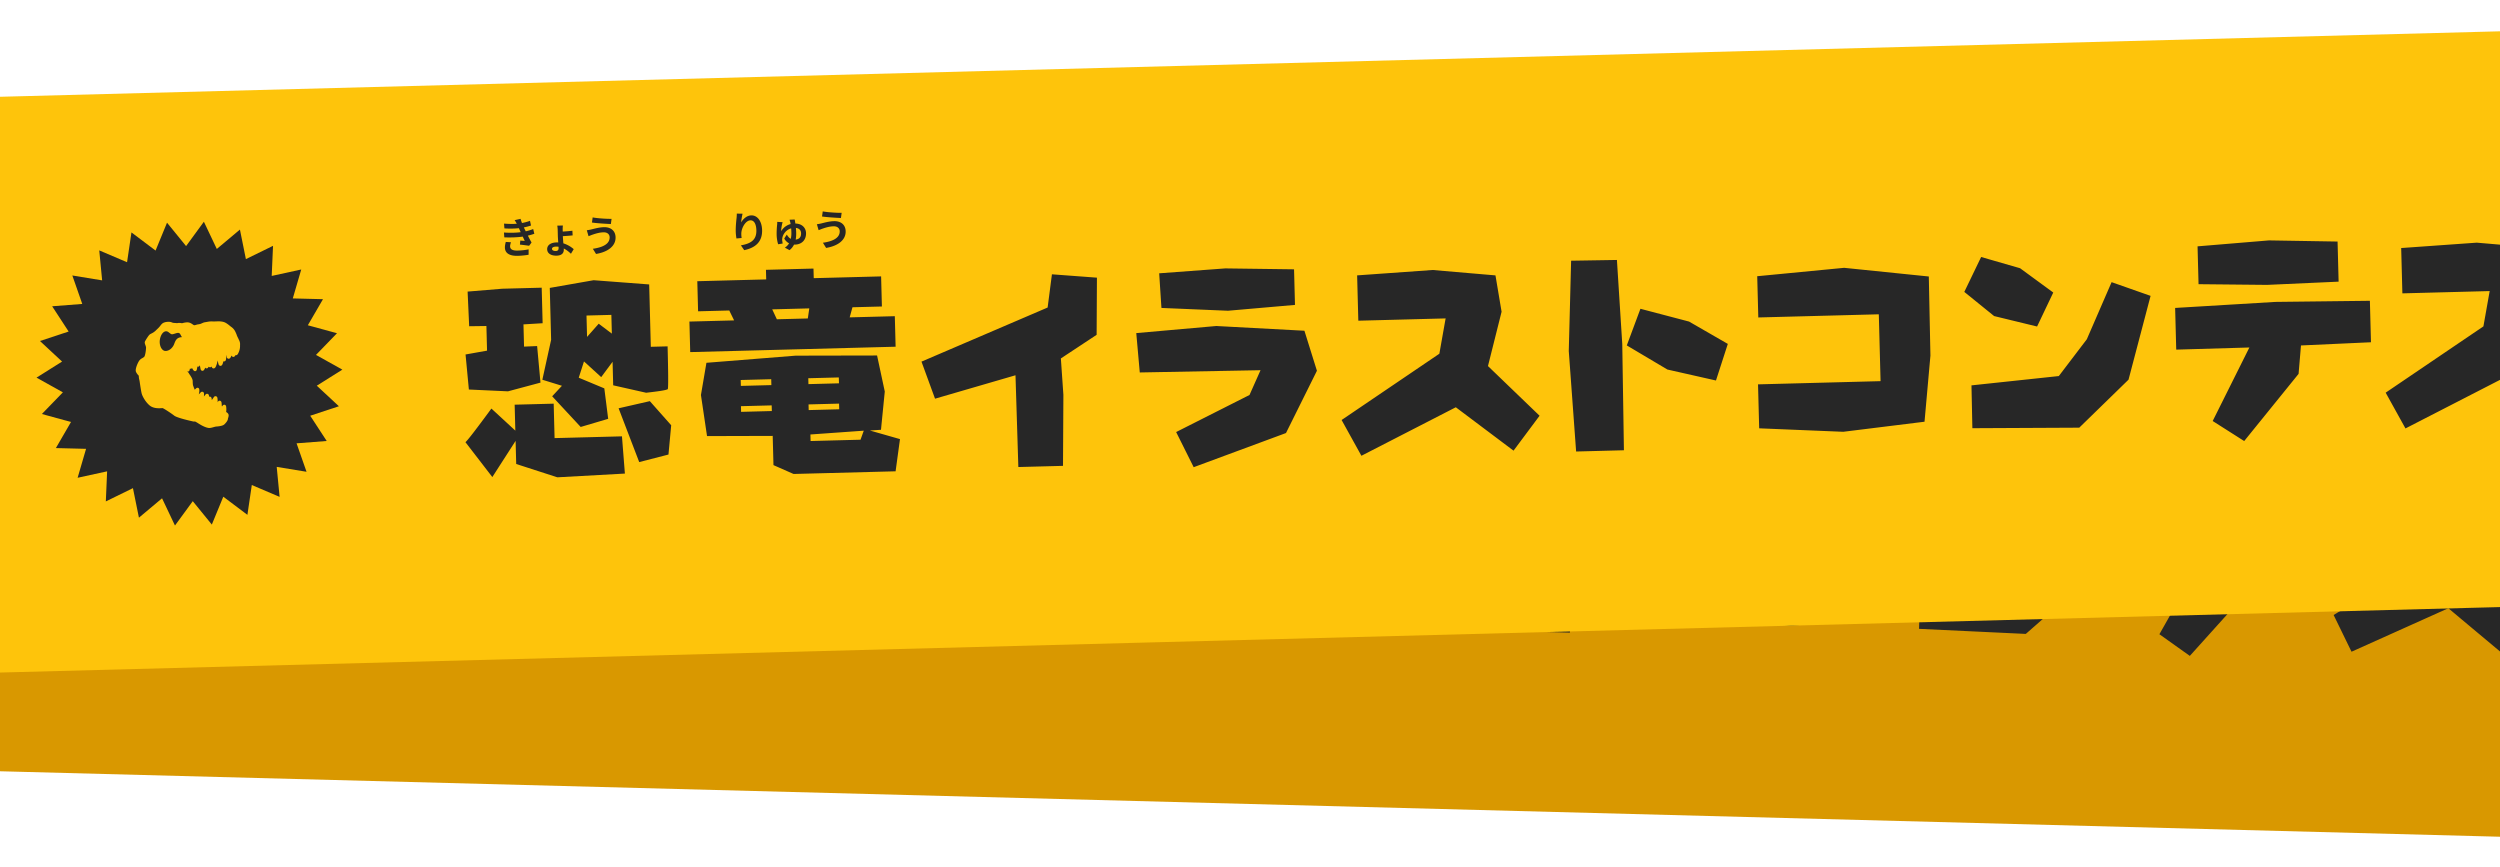
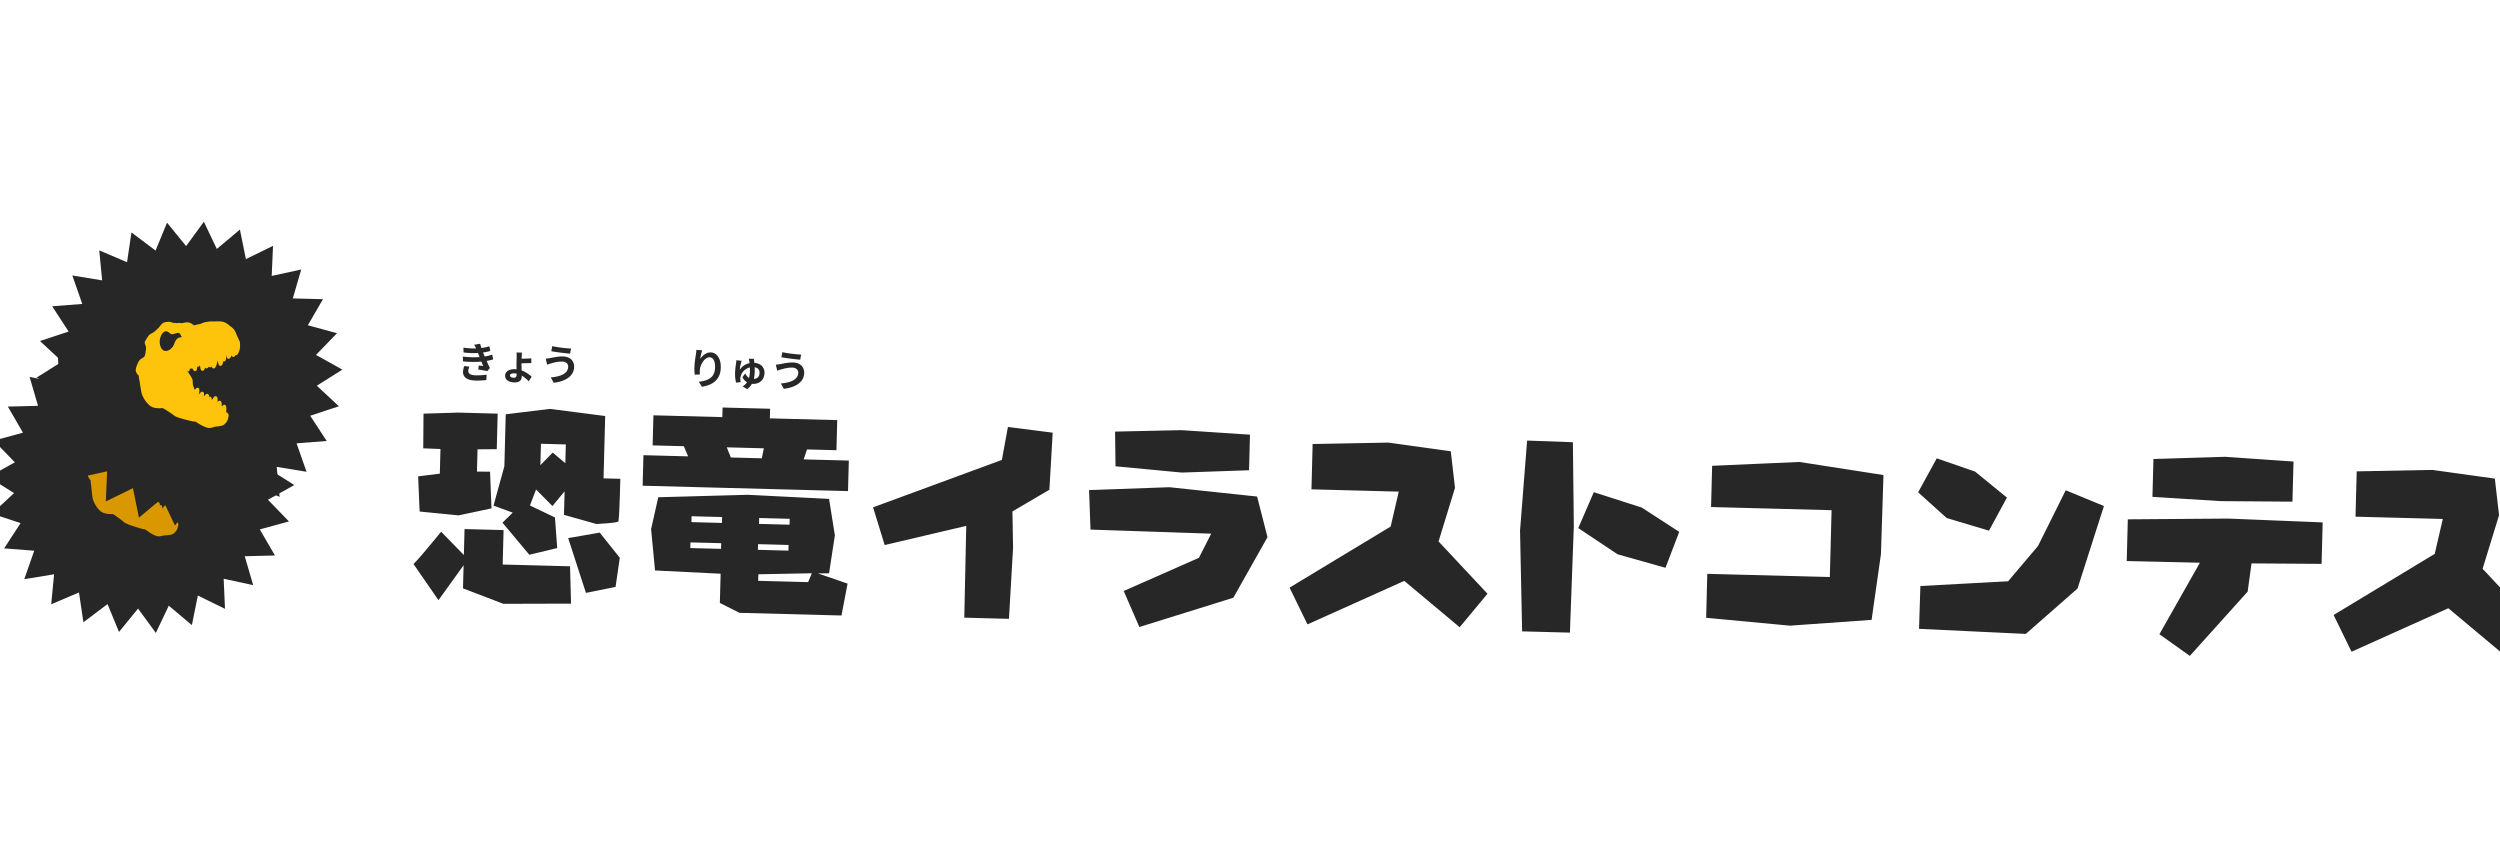
<svg xmlns="http://www.w3.org/2000/svg" width="375" height="130" fill="none">
  <g clip-path="url(#a)">
-     <path fill="#D99800" d="m-160.602 25.119 697.723 18.27-2.26 86.307-697.723-18.27z" />
    <path d="m44.147 72.755-3.955 2.206 3.15 3.254-4.372 1.194 2.273 3.913-4.532.113 1.27 4.34-4.429-.966.198 4.515-4.071-1.992-.894 4.43-3.468-2.906-1.938 4.084-2.67-3.654-2.858 3.509-1.721-4.18-3.616 2.72-.664-4.47-4.166 1.776.43-4.498-4.47.734 1.491-4.268-4.516-.351 2.471-3.789-4.3-1.425 3.317-3.08-3.835-2.41 3.956-2.206-3.151-3.253L3.445 64.9l-2.269-3.913 4.528-.114-1.265-4.34 4.428.967-.197-4.515 4.07 1.992.895-4.43 3.468 2.906 1.937-4.084 2.67 3.654 2.859-3.51 1.72 4.18 3.616-2.72.661 4.47 4.17-1.776-.434 4.499 4.473-.734-1.491 4.268 4.516.35-2.475 3.79 4.304 1.42-3.317 3.085 3.835 2.41Z" fill="#272727" />
    <path fill-rule="evenodd" clip-rule="evenodd" d="m28.827 67.316.012.023-.014-.007.002.005c.1.212.261.559.186.923a2.361 2.361 0 0 1-.39 1.322c-.1.148-.212.203-.333.168a.108.108 0 0 1-.014-.005l-.014-.006c-.02.034-.042.067-.065.099-.129.179-.275.165-.33.15-.102-.027-.174-.11-.197-.226a2.547 2.547 0 0 1-.187.32c-.084.12-.22.177-.345.14a.273.273 0 0 1-.196-.258 2.426 2.426 0 0 0-.033-.337c-.035.39-.113.692-.128.752a.3.3 0 0 1-.39.2 2.396 2.396 0 0 1-.163.441c-.112.22-.27.22-.334.21-.138-.021-.24-.145-.269-.328a6.309 6.309 0 0 0-.099-.502c-.057.34-.168.652-.33.946-.088.16-.235.243-.376.211-.1-.022-.21-.11-.224-.288v-.019c-.08.095-.185.136-.29.111a.266.266 0 0 1-.153-.1l-.045.067-.024.034c-.11.149-.224.156-.302.134a.226.226 0 0 1-.15-.124c-.05.1-.107.198-.166.29-.081.13-.205.194-.327.166-.058-.013-.197-.067-.227-.295a25.593 25.593 0 0 0-.081-.572l-.007.022c-.058.163-.17.195-.232.197a.224.224 0 0 1-.125-.03c-.031.112-.06.23-.096.38-.019.077-.061.26-.233.296-.161.033-.26-.095-.309-.16l-.002-.002a1.74 1.74 0 0 1-.182-.334.25.25 0 0 1-.323.075 2.19 2.19 0 0 0-.035.132v.002c-.025.102-.062.254-.222.283a.209.209 0 0 1-.146-.02.29.29 0 0 0-.011.034c.13.088.183.191.24.301l.014.025c.026.047.055.103.098.169.09.143.389.628.38.943v.04c-.004.148-.014.497.02.62.065.237.147.494.213.664a1.12 1.12 0 0 0 .188-.151c.1-.102.223-.137.33-.096a.274.274 0 0 1 .172.251c.015.265-.042.529-.122.731.09-.066.183-.15.303-.273a.291.291 0 0 1 .314-.076c.106.041.175.14.178.252.005.126-.011.29-.04.456.087-.088.163-.17.23-.249.138-.163.282-.139.338-.121.11.035.187.135.198.264.006.06.009.116.01.175a.265.265 0 0 1 .134-.003c.137.032.234.16.24.322v.012c.002.067.004.132.003.194.086-.092.18-.204.305-.385.131-.187.283-.171.343-.154a.31.31 0 0 1 .217.287c.018.223.017.438-.005.638a.778.778 0 0 0 .038-.06c.074-.126.2-.189.323-.16.046.012.203.064.221.297.015.191.021.352.009.516a.264.264 0 0 1 .036.057c.024-.026.046-.053.07-.082l.01-.012c.136-.17.278-.151.334-.134.053.016.184.078.203.293.017.189.02.534-.047.803.002.002.006.002.006.002.215.136.33.296.345.465.01.132-.04.278-.092.43-.015.04-.043.126-.05.158v.018c-.037.252-.372.61-.597.787-.297.23-1.058.241-1.239.24a3.418 3.418 0 0 0-.399.076c-.088.02-.173.04-.254.054-.09.015-.214.036-.344.033a.864.864 0 0 1-.212-.03l-.006-.001c-.145-.04-.415-.116-.898-.404-.18-.109-.38-.246-.556-.37a4.442 4.442 0 0 0-.409-.267l-.234-.018a.313.313 0 0 1-.06-.01c-.558-.153-2.418-.683-2.81-1.03-.43-.38-1.471-1.134-1.682-1.218l-.048.001-.012.001h-.047c-.096.001-.222.003-.366-.002h-.014c-.62-.027-1.095-.192-1.416-.486-.6-.55-1.005-1.402-1.102-1.83-.091-.414-.22-1.868-.22-1.882 0-.015-.004-.036-.008-.061l-.007-.038-.003-.024c-.044-.238-.084-.486-.062-.706-.158-.184-.367-.467-.411-.703-.076-.405.4-1.358.648-1.618.161-.168.297-.235.417-.292.092-.044.177-.084.302-.187.164-.134.334-1.01.352-1.4.004-.07-.061-.281-.092-.383a2.796 2.796 0 0 1-.05-.184c-.026-.15-.023-.253.063-.39l.01-.016c.076-.115.53-.812.761-.952.068-.04.143-.073.214-.103a2.37 2.37 0 0 0 .726-.458c.08-.07.148-.127.207-.18l.017-.014c.152-.132.249-.215.38-.366l.044-.05c.122-.14.23-.262.348-.35.3-.216.827-.233 1.109-.19.134.022.227.05.346.11a.51.51 0 0 0 .173.06l.078.019c.01 0 .036.007.064.01.047.007.085.01.12.013h.006c.044.003.082.006.12.013a.815.815 0 0 0 .308.016c.19-.027.437.018.627.065.185-.044.682-.143.999-.064.254.062.43.196.598.326l.007.004.073.057c.088.068.126.07.166.07h.014c.127-.012.268-.049.335-.069.045-.013.1-.02.198-.029h.003c.129-.013.322-.032.44-.079l.102-.039c.259-.101.338-.131.581-.155l.186-.023c.22-.029.49-.064.791-.038.36.03.577.031.752.032.156 0 .279.001.435.021.561.075.755.187.988.351.19.136.351.28.48.398.08.072.152.136.217.186.14.108.398.346.558.745l.013.035c.07.17.145.359.17.476.02.088.118.336.224.563Zm-8.614-1c-.119-.265-.198-.443-.716-.31-.366.095-.515.141-.643.106-.118-.032-.218-.135-.454-.335-.49-.414-1.106.072-1.33.969-.224.897.154 1.81.755 1.825.602.016 1.116-.472 1.33-.968.213-.496.427-.992 1.229-.971a1.771 1.771 0 0 1-.17-.317Z" fill="#D99800" />
    <path d="M69.63 54.908c-.076.233-.167.568-.175.855-.022.87.692 1.29 1.869 1.321.63.017 1.273-.03 1.624-.078l.047-.807a9.174 9.174 0 0 1-1.67.096c-.82-.021-1.093-.296-1.083-.69.004-.153.081-.418.169-.606l-.78-.091Zm4.207-1.716c-.282.1-.648.2-1.133.282l-.138-.322-.114-.276c.415-.06.761-.14 1.088-.227l-.115-.709a7.628 7.628 0 0 1-1.216.26 5.372 5.372 0 0 1-.18-.634l-.902.148c.104.175.183.317.291.549v.006c-.56.017-1.19-.024-1.906-.12l.02.72c.76.096 1.549.117 2.167.082l.143.36.102.251c-.714.058-1.573.035-2.512-.078l.013.725a15.82 15.82 0 0 0 2.768.035l.269.662c-.172-.023-.42-.049-.666-.087l-.086.602c.418.062 1.02.173 1.368.246l.388-.467a23.01 23.01 0 0 1-.494-1.063c.37-.067.716-.14.98-.229l-.135-.716Zm3.656 3.036c-.007.292-.145.441-.43.434-.35-.01-.57-.155-.565-.34.006-.21.225-.33.626-.32.127.003.254.019.374.041l-.005.185Zm2.258.294a4.343 4.343 0 0 0-1.508-.95c-.01-.394-.024-.815-.017-1.082.42-.001 1.05-.01 1.471-.038v-.7c-.421.034-1.039.05-1.453.052l.008-.293a3.74 3.74 0 0 1 .067-.616l-.852-.022c.022.115.04.383.034.625l-.023.89c-.007.286.002.656.005 1.012a3.22 3.22 0 0 0-.247-.02c-.916-.023-1.448.357-1.464.962-.017.661.604 1.002 1.367 1.022.84.022 1.112-.397 1.124-.862 0-.044.002-.095.004-.159.414.24.761.561 1.034.848l.45-.669Zm5.475-1.511c-.026.986-1.038 1.468-2.607 1.605l.437.8c1.755-.195 3.024-1.002 3.059-2.35.026-.986-.659-1.57-1.657-1.596-.732-.02-1.442.147-1.91.236-.204.04-.479.077-.689.09l.212.903c.186-.058.43-.148.616-.2.327-.087.956-.28 1.649-.262.591.009.9.36.89.774Zm-2.389-3.092-.147.76c.722.146 2.086.303 2.822.373l.148-.773c-.668-.017-2.096-.182-2.823-.36Zm21.622.561a6.767 6.767 0 0 1-.069.66c-.112.646-.215 1.426-.23 2.011-.011.42.023.809.048 1.051l.784-.03a3.716 3.716 0 0 1-.014-.669c.053-.826.731-1.928 1.475-1.908.522.013.832.562.806 1.535-.04 1.527-1.031 1.959-2.436 2.138l.458.744c1.674-.261 2.79-1.085 2.837-2.866.036-1.386-.622-2.262-1.499-2.285-.713-.019-1.273.501-1.585.977.047-.35.191-.988.289-1.298l-.864-.06Zm8.617 4.355a4.93 4.93 0 0 0 .129-1.059 8.271 8.271 0 0 0-.007-.688c.545.091.746.44.735.847-.013.502-.264.859-.857.9Zm-.767-3.023a3.12 3.12 0 0 1 .129.658 2.298 2.298 0 0 0-1.471.993c.015-.343.115-.754.186-1.014a3.41 3.41 0 0 1 .104-.328l-.813-.085a1.76 1.76 0 0 1-.014.318c-.053.323-.153.983-.17 1.618-.013.503.049 1.058.154 1.424l.683-.072a4.848 4.848 0 0 1-.05-.548 1.16 1.16 0 0 1 .032-.247c.11-.564.612-1.232 1.405-1.415.008.185.01.376.005.573a4.135 4.135 0 0 1-.135.996c-.244-.14-.423-.38-.568-.67l-.415.568a1.7 1.7 0 0 0 .686.762 2.053 2.053 0 0 1-.665.613l.676.412c.318-.22.548-.495.721-.796a.783.783 0 0 0 .121.01c1.151.03 1.743-.724 1.767-1.634.021-.807-.528-1.446-1.525-1.523a9.275 9.275 0 0 0-.067-.606l-.776-.007Zm7.428 2.103c-.026.986-1.037 1.469-2.606 1.606l.437.8c1.755-.196 3.023-1.002 3.059-2.35.026-.986-.659-1.57-1.658-1.597-.731-.019-1.442.147-1.909.237a6.3 6.3 0 0 1-.689.09l.212.902c.186-.058.43-.147.616-.2.327-.087.955-.28 1.649-.262.591.01.9.36.889.774Zm-2.388-3.091-.147.76c.722.145 2.086.302 2.822.372l.148-.772c-.668-.018-2.096-.182-2.823-.36ZM84.8 69.478l-1.89-1.588-1.849 1.883.084-3.206 3.729.098-.074 2.813Zm5.733 2.277.245-9.353-8.285-1.068-6.632.808-.204 7.784-1.627 5.914 2.885 1.057-1.545 1.498 4.03 4.818 4.183-1.003-.338-4.59-3.75-1.8.914-2.399 2.456 2.486 1.825-2.21-.093 3.532 4.874 1.371c1.9-.113 3.016-.215 3.282-.372.11-.422.204-2.776.299-6.407l-2.519-.066Zm2.438 11.912-3.01-3.777-4.735.825 2.665 8.219 4.442-.898.638-4.37ZM74.513 67.376l.14-5.331-5.92-.155-5.208.158-.038 5.203 2.583.1-.097 3.696-3.25.406.221 5.275 5.843.578 4.937-1.049-.216-5.504-1.963-.019.087-3.336 2.881-.022Zm11.143 23.168-.148-5.6-10.106-.265.135-5.167-5.854-.153-.102 3.892-3.41-3.493c-2.469 3.011-3.785 4.548-4.153 4.833l3.753 5.433 3.77-5.236-.091 3.467 6.06 2.318 10.146-.028Zm28.92-23.298-.301 1.498-4.645-.121-.614-1.522 5.56.145Zm3.856 11.458-4.579-.12.024-.883 4.578.12-.023.883Zm-.167 3.89-4.579-.12.022-.85 4.579.12-.022.85Zm3.511 3.398-.558 1.327-7.49-.196.026-.981 8.022-.15Zm-13.483-7.553-4.578-.12.023-.883 4.579.12-.024.883Zm-.134 3.89-4.612-.12.023-.85 4.611.12-.022.85Zm19.045-8.664.12-4.58-6.77-.176.497-1.493 4.416.116.118-4.514-10.106-.264.038-1.44-7.13-.186-.038 1.439-10.335-.27-.118 4.513 4.677.122.647 1.523-6.704-.176-.12 4.579 30.808.807Zm-.068 13.875-4.444-1.524 1.669-.022.87-5.704-.872-5.456-12.191-.614-13.429.368-1.074 4.783.59 6.201 9.839.487-.115 4.383 2.939 1.484 15.307.4.911-4.786Zm30.767-22.638-6.715-.856-.904 4.942-19.321 7.113 1.739 5.658 12.236-2.877-.293 13.769 6.699.175.615-10.63-.092-5.48 5.542-3.255.494-8.56Zm29.593.298-10.291-.677-9.943.216.066 5.206 9.946.94 10.082-.348.14-5.337Zm2.629 15.376-1.558-6.095-13.169-1.4-12.038.433.216 5.925 18.107.61-1.846 3.625-11.281 4.977 2.351 5.402 14.095-4.393 5.123-9.084Zm32.998 8.484-7.34-7.846 2.467-8.031-.631-5.493-9.365-1.3-11.358.213-.178 6.798 13.096.343-1.216 5.24-15.163 9.162 2.686 5.512 14.521-6.524 8.307 6.952 4.174-5.027Zm28.762-9.282-5.631-3.65-7.182-2.298-2.331 5.381 5.894 3.93 7.189 2.025 2.061-5.388Zm-15.811-.822-.141-12.623-6.866-.248-1.061 13.51.312 15.11 7.17.188.586-15.937Zm46.448-7.699-12.615-1.963-13.085.576-.162 6.186 18.077.474-.262 10.027-18.381-.481-.172 6.594 12.568 1.18 12.251-.87 1.403-9.862.378-11.86Zm18.517 3.379-4.782-3.9-5.743-1.987-2.794 5.097 4.278 3.853 6.351 1.901 2.69-4.963Zm14.553 1.266-5.732-2.361-4.16 8.36-4.484 5.291-13.157.71-.202 6.424 16.015.76 7.758-6.805 3.962-12.38Zm28.277-.654.157-6.017-10.256-.71-10.754.33-.149 5.677 10.258.642 10.744.078Zm4.37 9.332.163-6.22-14.167-.575-15.061.115-.164 6.255 10.976.253-6.075 10.726 4.563 3.249 8.674-9.637.583-4.237 10.508.071Zm31.493 8.58-7.34-7.845 2.467-8.031-.631-5.493-9.364-1.3-11.358.213-.178 6.798 13.095.343-1.215 5.24-15.164 9.162 2.686 5.512 14.521-6.524 8.307 6.952 4.174-5.027Zm28.308-9.293-5.631-3.65-7.182-2.298-2.331 5.382 5.894 3.93 7.189 2.025 2.061-5.389Zm-15.811-.822-.141-12.623-6.866-.248-1.061 13.51.312 15.11 7.17.188.586-15.937Z" fill="#272727" />
  </g>
  <g clip-path="url(#b)">
-     <path fill="#FEC40B" d="M-162.879 18.781 534.844.511l2.26 86.306-697.723 18.27z" />
    <path d="m51.352 55.445-3.834 2.41 3.316 3.084-4.303 1.42 2.474 3.79-4.52.35 1.495 4.268-4.473-.734.434 4.499-4.17-1.777-.66 4.471-3.616-2.72-1.721 4.18-2.858-3.51-2.67 3.654-1.938-4.084-3.468 2.906-.898-4.43-4.067 1.992.194-4.514-4.425.966 1.266-4.34-4.529-.114 2.27-3.913-4.37-1.197 3.152-3.25-3.955-2.206 3.834-2.41-3.317-3.084 4.3-1.421-2.47-3.789 4.515-.35-1.49-4.269 4.472.734-.433-4.498 4.17 1.776.66-4.47 3.616 2.72 1.72-4.18 2.859 3.51 2.67-3.654 1.938 4.084 3.468-2.907.894 4.43 4.07-1.992-.197 4.515 4.429-.967-1.266 4.34 4.528.114-2.273 3.913 4.373 1.194-3.151 3.254 3.955 2.206Z" fill="#272727" />
    <path fill-rule="evenodd" clip-rule="evenodd" d="m35.768 50.815.012.022-.014-.006.003.005c.11.206.29.544.234.912a2.36 2.36 0 0 1-.32 1.34c-.093.153-.201.214-.324.185a.14.14 0 0 1-.015-.004l-.014-.005c-.019.035-.038.07-.06.102-.119.186-.265.18-.322.167-.103-.021-.18-.1-.208-.215a2.86 2.86 0 0 1-.17.33c-.077.124-.21.187-.337.156a.273.273 0 0 1-.21-.247 2.435 2.435 0 0 0-.05-.334 4.675 4.675 0 0 1-.089.757.3.3 0 0 1-.38.22c-.039.18-.085.33-.138.45-.1.225-.259.233-.323.227-.139-.014-.246-.132-.285-.314a6.313 6.313 0 0 0-.125-.496c-.04.342-.134.66-.28.963-.08.164-.222.254-.365.23-.101-.018-.216-.099-.238-.277v-.018c-.076.098-.18.145-.287.126a.266.266 0 0 1-.156-.092l-.042.069-.022.035c-.102.155-.216.168-.295.15a.225.225 0 0 1-.155-.116 3.45 3.45 0 0 1-.151.298c-.075.135-.195.204-.318.183-.059-.01-.2-.057-.243-.282a28.96 28.96 0 0 0-.11-.567l-.006.022c-.05.166-.16.203-.221.209a.223.223 0 0 1-.127-.023 11.19 11.19 0 0 0-.077.383c-.014.079-.047.264-.216.309-.16.041-.264-.082-.317-.144l-.002-.002a1.744 1.744 0 0 1-.2-.324.25.25 0 0 1-.318.092 2.17 2.17 0 0 0-.028.133v.003c-.02.103-.05.256-.207.294a.208.208 0 0 1-.147-.012.337.337 0 0 0-.01.034c.135.08.194.181.257.288l.014.024c.029.046.061.1.107.164.098.137.422.607.43.921v.04c.005.149.014.498.053.62.079.232.173.484.248.65.063-.045.126-.099.18-.16.094-.107.215-.149.324-.113a.274.274 0 0 1 .185.242c.03.264-.014.53-.083.736.087-.07.175-.159.288-.288.08-.093.199-.128.31-.093.107.036.182.13.191.242.011.126.004.291-.016.458a4.55 4.55 0 0 0 .216-.26c.13-.17.275-.154.331-.14.112.03.194.126.212.254.01.06.015.116.018.174a.262.262 0 0 1 .134-.01c.14.025.243.148.257.309l.001.012c.006.067.011.131.013.194.082-.097.169-.213.284-.4.122-.195.274-.187.335-.172.123.027.214.135.232.275.03.222.04.436.029.637a.749.749 0 0 0 .034-.061c.067-.13.19-.2.314-.177.047.009.206.053.237.285.025.19.039.35.035.515a.257.257 0 0 1 .04.055c.022-.027.043-.056.065-.087l.008-.012c.128-.177.271-.165.328-.15.054.012.188.067.218.28.027.189.048.533-.005.806l.006.001c.222.125.346.278.368.446.018.132-.024.28-.068.435a1.67 1.67 0 0 0-.042.16v.018c-.023.253-.339.629-.554.817-.285.246-1.044.296-1.224.305a3.395 3.395 0 0 0-.395.097c-.088.024-.171.048-.251.066-.09.02-.212.048-.342.051a.865.865 0 0 1-.213-.018l-.006-.001c-.147-.033-.42-.094-.918-.356-.186-.1-.394-.227-.575-.34a4.424 4.424 0 0 0-.422-.246l-.235-.006a.32.32 0 0 1-.06-.006c-.565-.124-2.45-.556-2.86-.882-.45-.358-1.529-1.056-1.743-1.129a.325.325 0 0 0-.049.005l-.011.001h-.03l-.017.002c-.096.006-.222.015-.366.017h-.014c-.62.006-1.103-.133-1.44-.41-.627-.519-1.076-1.348-1.196-1.77-.113-.408-.317-1.854-.317-1.868a.619.619 0 0 0-.013-.06l-.008-.038-.005-.023c-.056-.236-.109-.481-.098-.702-.168-.176-.391-.447-.448-.68-.096-.401.33-1.378.563-1.65.152-.177.285-.251.401-.314.09-.049.172-.093.292-.202.157-.143.28-1.027.278-1.416 0-.07-.076-.28-.112-.379a2.72 2.72 0 0 1-.06-.18c-.033-.15-.036-.252.043-.393l.01-.017c.069-.12.486-.84.71-.991a1.74 1.74 0 0 1 .207-.114 2.37 2.37 0 0 0 .702-.496l.197-.19.017-.015c.145-.14.236-.227.36-.386l.04-.05c.115-.148.216-.275.33-.368.29-.233.814-.277 1.097-.248.135.014.23.038.352.091a.509.509 0 0 0 .176.052l.078.014c.01 0 .037.005.065.006.047.004.085.006.12.007h.006c.044 0 .083.002.12.007.16.017.198.02.31 0 .188-.037.437-.006.629.031.183-.053.673-.178.994-.116.257.049.44.174.615.294l.007.005.075.052c.092.064.13.063.17.062h.015c.125-.02.265-.064.33-.088.044-.015.098-.024.196-.039h.003c.128-.02.32-.049.436-.102l.099-.044c.254-.115.331-.15.573-.186l.184-.033c.217-.04.487-.089.788-.079.361.01.578.001.752-.007.157-.008.279-.014.436-.002.565.046.764.147 1.005.299.197.125.366.261.501.372.082.068.158.128.225.175.145.1.416.324.597.715l.015.033c.078.167.163.351.195.467.024.087.135.33.253.55Zm-8.655-.549c-.133-.258-.221-.43-.73-.27-.362.113-.509.167-.638.138-.12-.026-.224-.123-.47-.31-.513-.388-1.101.129-1.278 1.036-.177.908.248 1.8.85 1.784.6-.016 1.089-.53 1.276-1.037.188-.506.375-1.013 1.177-1.034-.083-.105-.138-.212-.187-.307Z" fill="#FEC40B" />
-     <path d="M75.867 36.29c-.064.236-.138.576-.13.862.022.871.758 1.253 1.934 1.222.63-.017 1.27-.097 1.619-.163l.004-.809a9.26 9.26 0 0 1-1.662.184c-.82.021-1.108-.239-1.118-.633-.004-.152.06-.421.137-.614l-.784-.05Zm4.111-1.935a6.73 6.73 0 0 1-1.117.341l-.155-.314-.128-.27a9.09 9.09 0 0 0 1.074-.283l-.152-.702a7.633 7.633 0 0 1-1.2.324 5.383 5.383 0 0 1-.214-.624l-.892.195c.112.169.199.306.32.532v.007c-.56.046-1.19.037-1.91-.02l.057.717c.765.056 1.553.036 2.169-.031l.162.352.115.245c-.71.095-1.57.118-2.513.053l.051.724c.956.045 1.98 0 2.765-.11l.304.647c-.172-.014-.421-.027-.67-.052l-.054.606c.421.04 1.028.12 1.38.174l.362-.487a23.06 23.06 0 0 1-.55-1.036 7.34 7.34 0 0 0 .967-.28l-.171-.708Zm3.81 2.84c.008.293-.122.45-.408.457-.35.009-.576-.125-.581-.31-.006-.21.207-.342.608-.353.127-.003.255.006.376.022l.005.184Zm2.27.176a4.344 4.344 0 0 0-1.556-.869c-.03-.394-.066-.813-.073-1.08.42-.023 1.048-.065 1.467-.114l-.038-.7c-.418.056-1.034.104-1.447.127l-.008-.292a3.74 3.74 0 0 1 .035-.618l-.852.022c.028.114.06.38.067.622l.023.89c.008.286.036.655.058 1.01a3.407 3.407 0 0 0-.248-.006c-.916.024-1.427.432-1.411 1.036.017.662.655.97 1.419.95.839-.022 1.089-.455 1.076-.92 0-.044-.002-.095-.004-.159.426.218.79.52 1.077.793l.415-.692Zm5.388-1.795c.026.986-.96 1.52-2.52 1.74l.48.776c1.742-.287 2.966-1.16 2.93-2.508-.025-.985-.74-1.533-1.738-1.507-.731.02-1.432.222-1.894.336-.202.05-.474.102-.684.126l.26.89c.182-.068.421-.17.604-.232.322-.104.94-.33 1.633-.348.59-.022.918.313.929.727Zm-2.547-2.963-.107.767c.728.108 2.099.193 2.838.225l.106-.78c-.667.018-2.102-.072-2.837-.212Zm21.621-.573a6.86 6.86 0 0 1-.034.663c-.078.651-.14 1.435-.125 2.02.011.42.066.807.104 1.048l.781-.072a3.864 3.864 0 0 1-.05-.666c.011-.828.63-1.964 1.374-1.984.522-.013.86.519.885 1.492.04 1.526-.927 2.01-2.32 2.262l.496.72c1.658-.35 2.729-1.23 2.683-3.011-.036-1.386-.739-2.227-1.617-2.204-.712.018-1.245.567-1.531 1.058.029-.35.139-.996.22-1.31l-.866-.016Zm8.833 3.899a4.91 4.91 0 0 0 .074-1.065 8.128 8.128 0 0 0-.043-.686c.549.062.767.4.778.807.013.503-.219.871-.809.944Zm-.924-2.98c.041.12.076.221.104.348.022.088.043.19.059.304a2.296 2.296 0 0 0-1.416 1.068c-.003-.344.075-.76.132-1.022.017-.083.051-.224.087-.333l-.816-.042c.009.082.012.216.002.318a12.7 12.7 0 0 0-.085 1.625c.013.502.104 1.053.228 1.413l.678-.107a5.162 5.162 0 0 1-.078-.545c-.002-.09.003-.16.019-.249.081-.568.546-1.262 1.33-1.486.017.184.029.375.034.572a4.17 4.17 0 0 1-.082 1.002c-.252-.128-.442-.358-.603-.64l-.385.589a1.7 1.7 0 0 0 .725.725 2.03 2.03 0 0 1-.632.647l.697.376c.306-.237.521-.522.679-.832a.773.773 0 0 0 .121.003c1.151-.03 1.703-.814 1.679-1.724-.021-.807-.603-1.416-1.603-1.44a8.401 8.401 0 0 0-.099-.603l-.775.033Zm7.528 1.712c.026.986-.959 1.521-2.519 1.74l.479.777c1.742-.288 2.967-1.16 2.932-2.508-.026-.986-.741-1.533-1.739-1.507-.731.019-1.432.222-1.894.336-.202.05-.475.101-.684.126l.259.89c.183-.068.422-.17.605-.232.321-.104.939-.33 1.632-.348.592-.022.919.313.929.727Zm-2.546-2.962-.107.766c.728.109 2.098.194 2.837.225l.107-.779c-.668.018-2.102-.072-2.837-.212ZM91.777 50.044l-1.97-1.486-1.748 1.977-.084-3.205 3.729-.098.073 2.813Zm5.845 1.975-.245-9.354-8.33-.633-6.58 1.154.203 7.784-1.316 5.991 2.937.905-1.464 1.577 4.277 4.6 4.124-1.22-.578-4.567-3.838-1.601.787-2.443 2.582 2.354 1.707-2.302.092 3.532 4.939 1.114c1.892-.213 3-.373 3.258-.543.087-.428.058-2.784-.037-6.414l-2.518.066Zm3.057 11.767-3.204-3.614-4.684 1.072 3.09 8.068 4.39-1.13.408-4.396ZM81.394 48.484l-.14-5.331-5.919.155-5.193.43.235 5.198 2.584-.035.097 3.696-3.225.575.498 5.256 5.865.272 4.875-1.306-.503-5.485-1.962.084-.087-3.336 2.875-.173Zm12.34 22.553-.44-5.585-10.107.265-.135-5.167-5.854.153.102 3.892-3.589-3.31c-2.307 3.137-3.541 4.74-3.893 5.044l4.031 5.23 3.491-5.427.09 3.467 6.173 1.998 10.131-.56Zm27.661-24.779-.222 1.511-4.644.122-.694-1.487 5.56-.146Zm4.451 11.24-4.579.12-.023-.883 4.579-.12.023.883Zm.037 3.894-4.579.12-.022-.85 4.578-.12.023.85Zm3.684 3.209-.488 1.355-7.49.196-.026-.981 8.004-.57Zm-13.86-6.837-4.578.12-.024-.884 4.579-.12.023.884Zm.07 3.892-4.612.121-.022-.85 4.611-.12.023.85Zm18.566-9.65-.12-4.578-6.77.177.418-1.517 4.415-.115-.118-4.514-10.106.265-.038-1.439-7.129.187.037 1.439-10.335.27.118 4.514 4.677-.123.727 1.487-6.705.175.12 4.58 30.809-.808Zm.657 13.86-4.517-1.29 1.666-.108.569-5.743-1.156-5.402-12.207.025-13.39 1.07-.823 4.833.914 6.162 9.851-.029.115 4.383 3.013 1.328 15.306-.4.659-4.83Zm29.541-24.217-6.751-.504-.644 4.983-18.922 8.115 2.032 5.56 12.069-3.514.428 13.764 6.699-.175.058-10.648-.379-5.466 5.365-3.542.045-8.573Zm29.567-1.251-10.311-.138-9.919.736.338 5.195 9.983.42 10.049-.876-.14-5.337Zm3.431 15.217-1.876-6.005-13.223-.709-11.999 1.063.525 5.905 18.115-.339-1.654 3.717-11.005 5.56 2.631 5.272 13.846-5.124 4.64-9.34Zm33.397 6.745-7.741-7.45 2.043-8.15-.917-5.452-9.42-.808-11.331.807.178 6.798 13.095-.343-.939 5.297-14.663 9.942 2.97 5.365 14.16-7.276 8.659 6.508 3.906-5.238Zm28.237-10.774-5.815-3.351-7.293-1.918-2.045 5.496 6.091 3.616 7.285 1.646 1.777-5.489Zm-15.833.007-.801-12.599-6.87.112-.352 13.547 1.102 15.074 7.17-.188-.249-15.947Zm45.982-10.119-12.701-1.3-13.037 1.26.162 6.186 18.077-.474.263 10.028-18.381.481.173 6.594 12.613.52 12.188-1.51.886-9.92-.243-11.865Zm18.668 2.406-4.98-3.646-5.838-1.684-2.525 5.236 4.475 3.625 6.441 1.566 2.427-5.098Zm14.599.501-5.848-2.058-3.717 8.567-4.201 5.519-13.101 1.397.135 6.425 16.032-.08 7.391-7.2 3.309-12.57Zm28.204-2.133-.158-6.016-10.279-.173-10.722.893.148 5.676 10.277.105 10.734-.485Zm4.853 9.09-.163-6.22-14.178.168-15.034.904.164 6.254 10.973-.321-5.505 11.028 4.727 3.006 8.158-10.078.36-4.261 10.498-.48Zm31.899 6.921-7.741-7.45 2.044-8.15-.918-5.452-9.42-.808-11.331.807.178 6.798 13.095-.343-.939 5.297L357.85 58.9l2.97 5.365 14.16-7.276 8.66 6.508 3.905-5.238Zm27.783-10.762-5.815-3.351-7.293-1.918-2.045 5.496 6.091 3.616 7.285 1.646 1.777-5.489Zm-15.833.007-.801-12.599-6.87.112-.352 13.547 1.102 15.074 7.17-.188-.249-15.947Z" fill="#272727" />
  </g>
  <defs>
    <clipPath id="a">
      <path fill="#fff" transform="rotate(1.5 -1039.732 -6121.675)" d="M0 0h697.962v86.336H0z" />
    </clipPath>
    <clipPath id="b">
      <path fill="#fff" transform="rotate(-1.5 635.913 6230.596)" d="M0 0h697.962v86.336H0z" />
    </clipPath>
  </defs>
</svg>